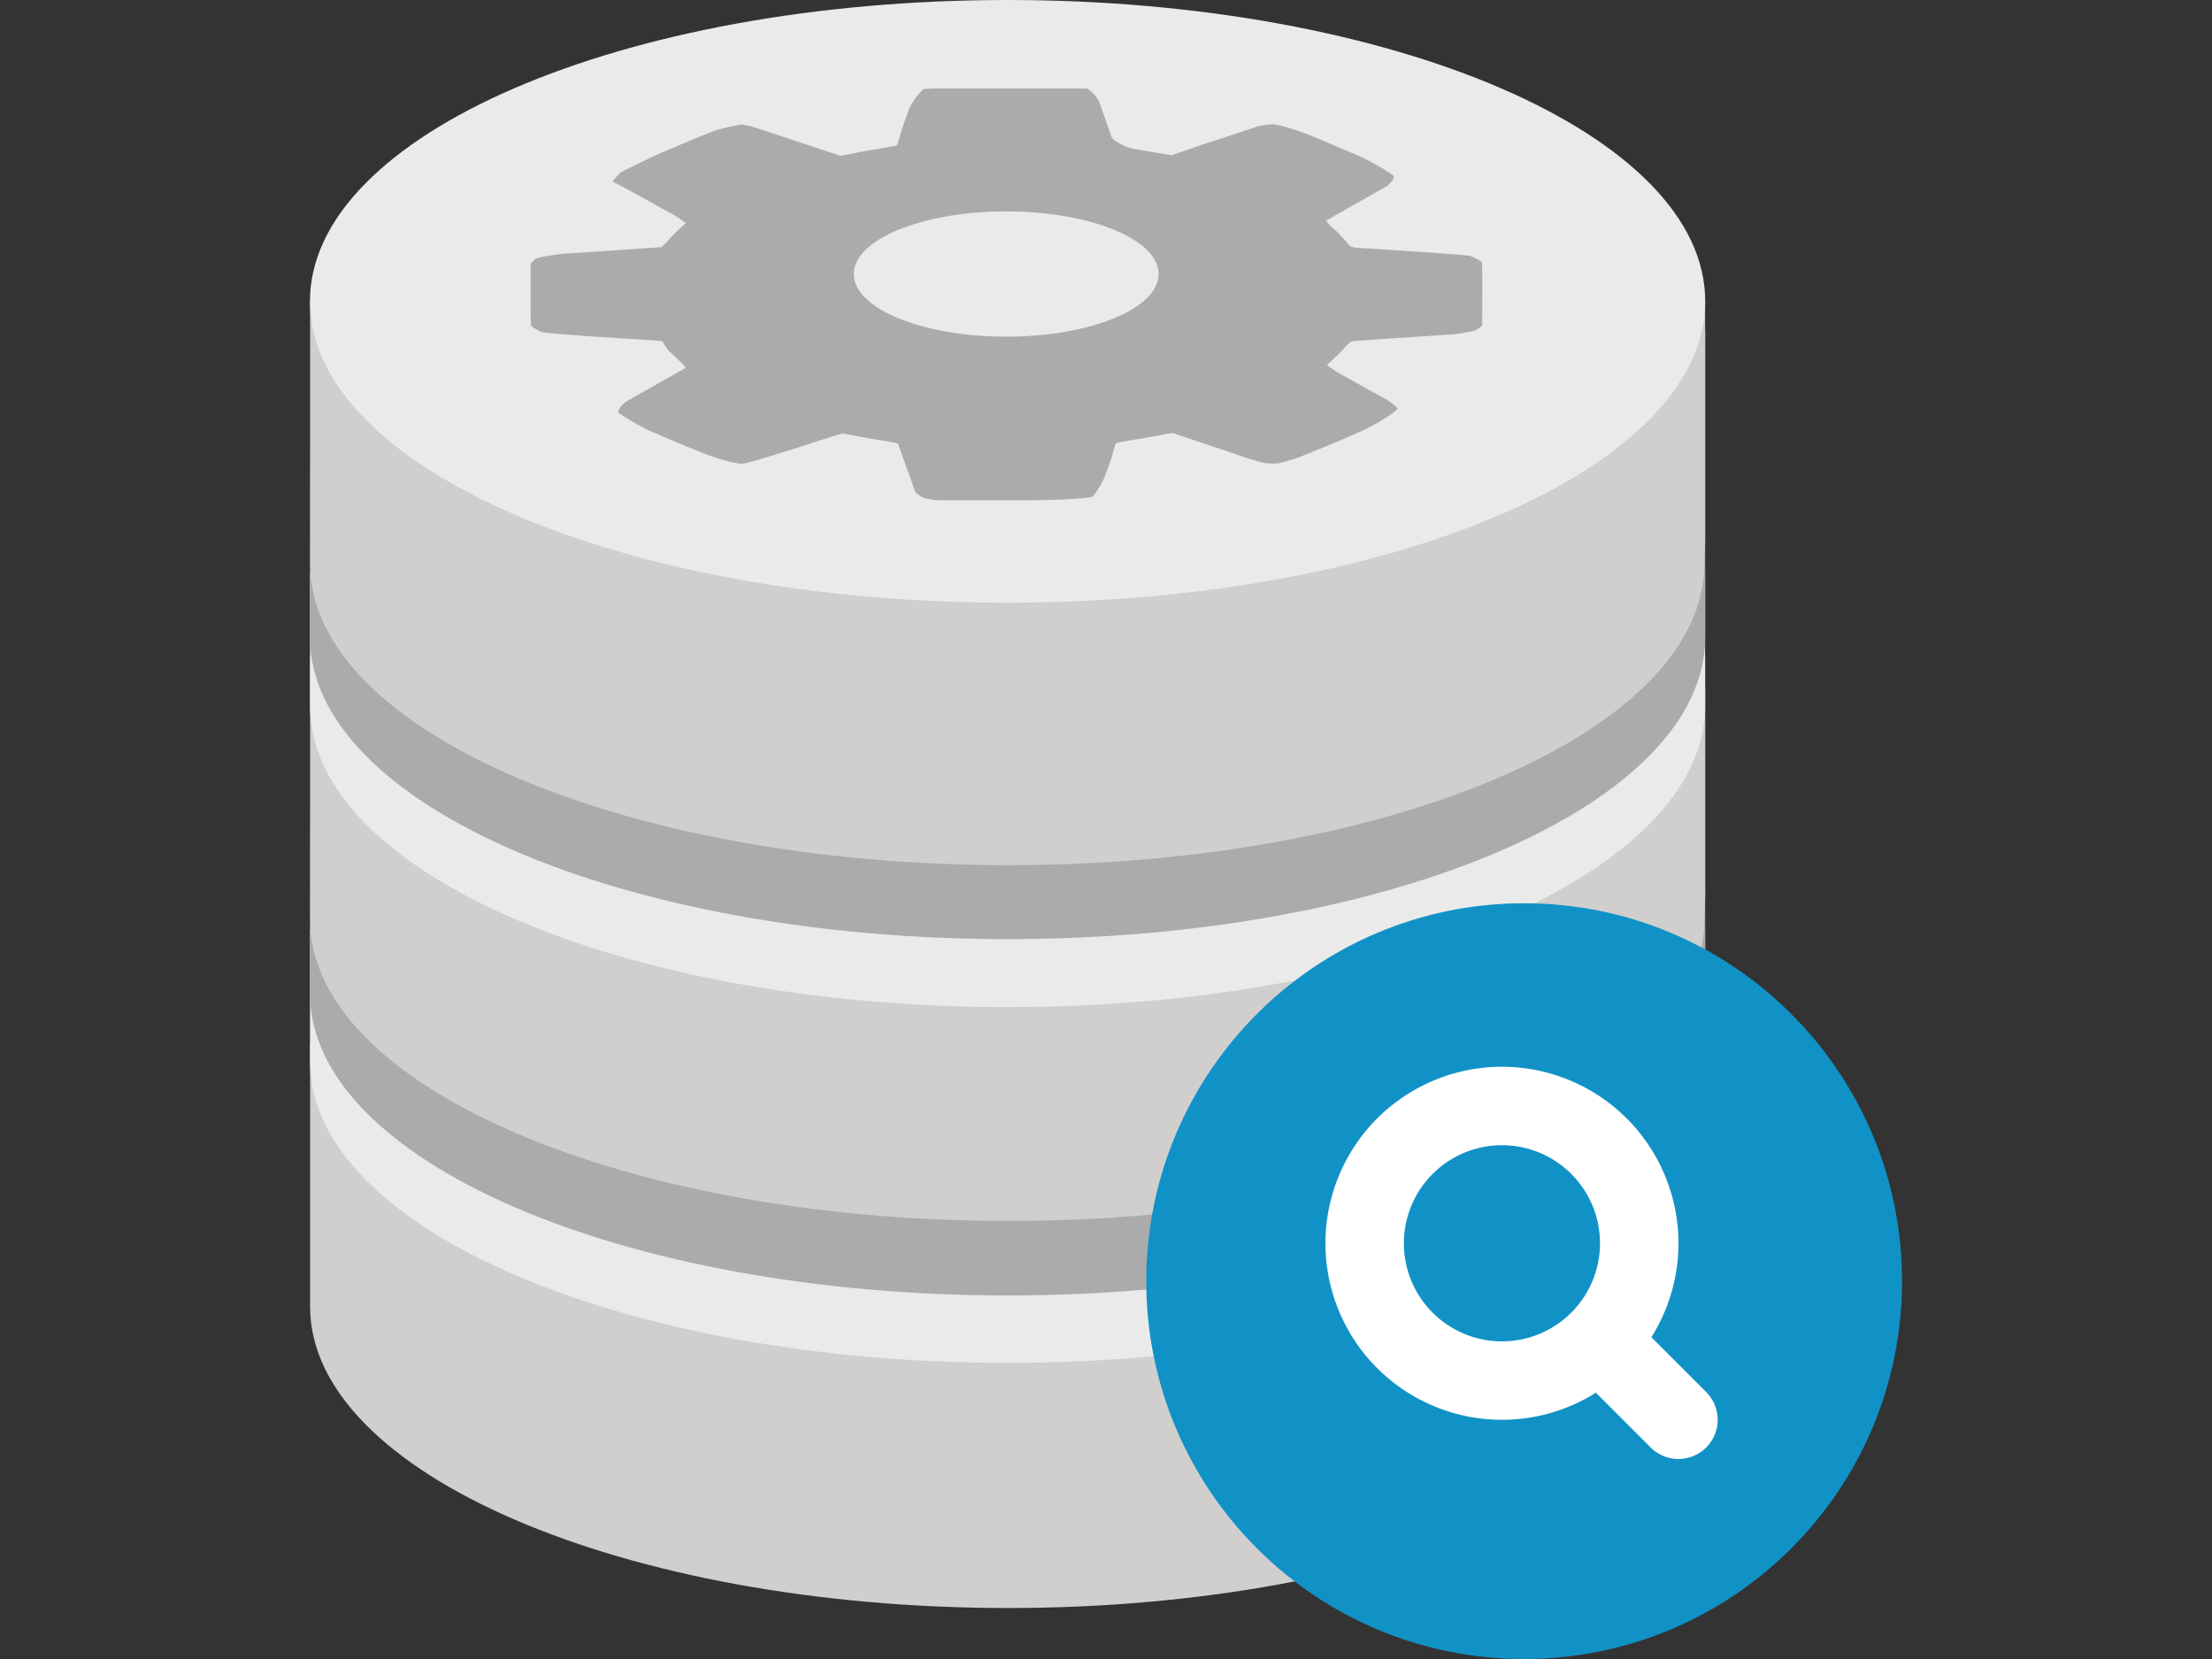
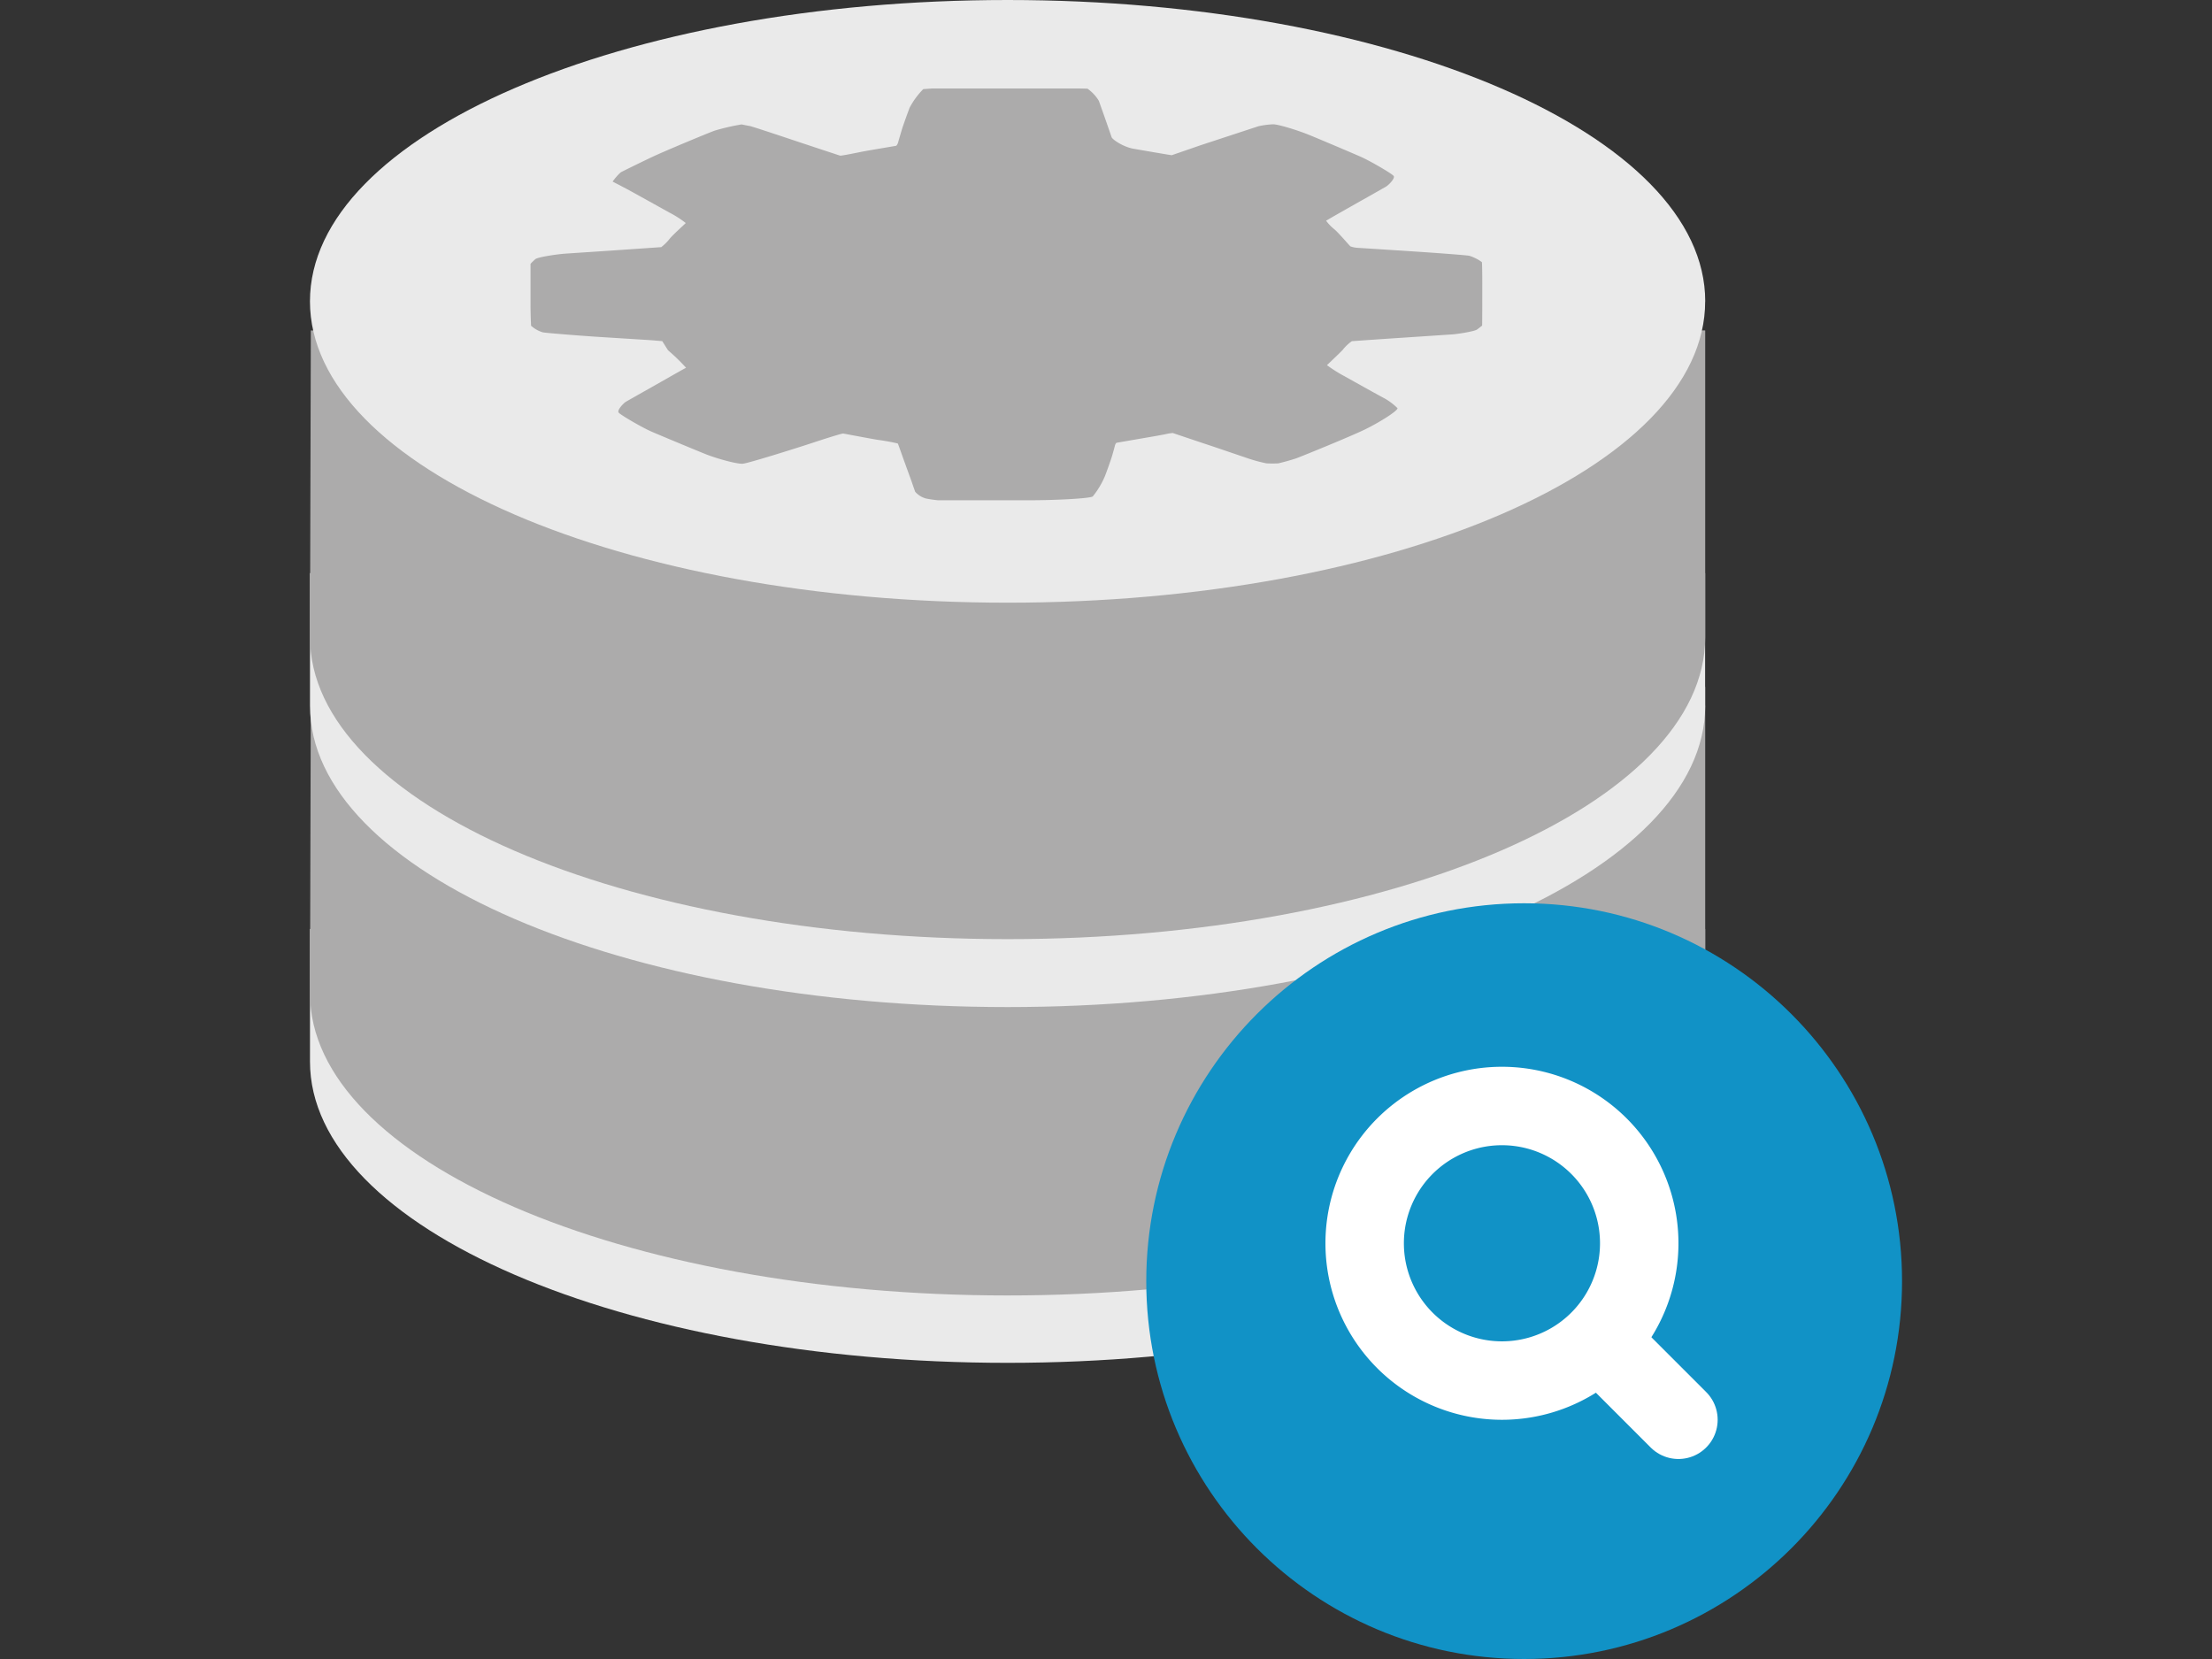
<svg xmlns="http://www.w3.org/2000/svg" width="80" height="60">
  <rect width="100%" height="100%" fill="#333333" stroke="none" />
-   <path d="M61.668 46.297v-8.531H11.215v9.492c0 6.02 11.348 10.898 25.246 10.898 13.902 0 25.18-4.879 25.18-10.898 0-.324.027-.64.027-.961zm0 0" fill="#d0cfce" />
  <path d="M61.668 38.39v-4.792h-2.574c-4.114-3.614-12.707-6.102-22.657-6.102-9.949 0-18.542 2.484-22.636 6.102h-2.59v4.797c0 6.015 11.293 10.894 25.23 10.894 13.938 0 25.23-4.879 25.23-10.894zm0 0" fill="#eaeaea" />
  <path d="M61.566 24.84H11.242l-.031 11.09c0 6.035 11.293 10.922 25.23 10.922 13.938 0 25.23-4.891 25.23-10.922V24.84zm0 0" fill="#acabab" />
-   <path d="M61.668 32.3v-8.534H11.215v9.492c0 6.02 11.348 10.898 25.246 10.898 13.902 0 25.18-4.879 25.18-10.898 0-.324.03-.625.03-.957zm0 0" fill="#d0cfce" />
  <path d="M61.668 25.523v-4.796h-2.574c-4.114-3.614-12.707-6.098-22.657-6.098-9.949 0-18.542 2.484-22.636 6.098h-2.59v4.796c0 6.02 11.293 10.899 25.23 10.899 13.938 0 25.23-4.879 25.23-10.899zm0 0" fill="#eaeaea" />
  <path d="M61.566 11.95H11.242l-.031 11.093c0 6.031 11.293 10.922 25.23 10.922 13.938 0 25.23-4.89 25.23-10.922V11.949zm0 0" fill="#acabab" />
-   <path d="M61.668 19.445v-8.547H11.215v9.493c0 6.02 11.348 10.898 25.246 10.898 13.902 0 25.18-4.879 25.18-10.898 0-.325.027-.645.027-.946zm0 0" fill="#d0cfce" />
  <path d="M61.672 10.898C61.672 4.878 50.375 0 36.442 0 22.507 0 11.21 4.879 11.21 10.898c0 6.02 11.297 10.899 25.23 10.899 13.934 0 25.23-4.879 25.23-10.899zm0 0" fill="#eaeaea" />
  <path d="M68.79 46.336C68.79 53.883 62.667 60 55.12 60s-13.664-6.117-13.664-13.664 6.117-13.668 13.664-13.668 13.67 6.121 13.67 13.668zm0 0" fill="#1192c6" />
  <path d="M53.594 9.48c.008.016.015.364.015.778 0 .414 0 1.515-.007 1.52-.008.003-.09.074-.184.14-.094.066-.668.16-.898.176l-1.75.117c-.497.031-1.844.125-1.88.129a1.6 1.6 0 0 0-.331.316c-.133.14-.555.535-.567.551.207.152.426.29.653.41.343.192 1.335.746 1.44.797.165.094.317.211.454.344.05.074-.605.496-1.18.777-.574.277-2.34.992-2.484 1.043a7.632 7.632 0 0 1-.645.18 3.87 3.87 0 0 1-.425 0 5.416 5.416 0 0 1-.657-.176l-1.277-.434c-.39-.128-1.434-.48-1.457-.488-.086.008-.168.02-.25.04-.082.019-.52.097-.777.14l-.996.172c-.028 0-.059.066-.067.097-.004.028-.058.215-.097.356-.04.14-.215.633-.278.785a3.07 3.07 0 0 1-.426.703c-.097.078-1.39.14-2.289.14h-3.312a4.36 4.36 0 0 1-.426-.062.802.802 0 0 1-.398-.246c-.012-.035-.086-.242-.133-.383l-.285-.785c-.055-.152-.2-.57-.211-.578a7.329 7.329 0 0 0-.711-.129c-.336-.055-1.223-.226-1.262-.23-.043-.008-.617.172-1.183.36-.57.187-2.239.71-2.442.73-.207.023-.969-.192-1.348-.344-.382-.153-1.636-.676-1.953-.813-.32-.136-1.129-.605-1.195-.691-.07-.086.176-.34.258-.39.082-.048.578-.329.918-.52.34-.192 1.246-.711 1.262-.711a7.128 7.128 0 0 0-.653-.633l-.195-.309-.016-.023c-.043 0-.3-.027-.57-.043l-1.797-.113c-.445-.028-1.77-.13-1.95-.16a1.12 1.12 0 0 1-.425-.239c0-.015-.02-.375-.02-.773V9.543c.055-.063.114-.117.176-.172.094-.074.79-.18 1.114-.2l1.914-.128 1.523-.105a1.69 1.69 0 0 0 .313-.313c.128-.152.566-.543.574-.559a3.787 3.787 0 0 0-.606-.386c-.316-.176-1.332-.742-1.562-.864l-.207-.109-.27-.14c.086-.122.184-.235.293-.333.043-.027.59-.296 1.113-.546.524-.247 2.125-.91 2.29-.965a8.1 8.1 0 0 1 .968-.223l.176.035.129.024c.133.035.688.218 1.23.398.547.184 2 .664 2.028.672.027.008.39-.059.722-.129.336-.066 1.27-.219 1.301-.227.028-.007.067-.085.078-.132.012-.047.086-.297.133-.454.047-.16.235-.671.281-.792a2.86 2.86 0 0 1 .493-.672l.336-.024h5.242l.363.008c.164.117.305.266.41.441l.215.606.246.707c.031.086.414.351.79.418.374.066 1.374.238 1.386.234l1.05-.363 2.083-.684c.172-.039.347-.062.523-.07.184-.008.918.223 1.29.375.37.149 1.593.668 1.902.805.308.136 1.109.597 1.175.687.067.086-.191.34-.28.39-.095.052-.59.337-.927.524-.332.188-1.218.688-1.234.707.09.121.195.227.312.32.164.145.532.579.567.606.094.035.195.05.293.055l.742.047 1.777.117c.325.023 1.32.094 1.485.121.164.05.32.129.457.23zm0 0" fill="#acabab" />
-   <path d="M41.902 9.91c0-1.25-2.465-2.265-5.511-2.265-3.043 0-5.512 1.015-5.512 2.265 0 1.25 2.469 2.266 5.512 2.266 3.047 0 5.511-1.016 5.511-2.266zm0 0" fill="#eaeaea" />
+   <path d="M41.902 9.91zm0 0" fill="#eaeaea" />
  <path d="M59.285 44.965a4.965 4.965 0 1 1-9.93 0 4.965 4.965 0 0 1 9.93 0zm0 0" fill="none" stroke-width="2.837" stroke="#fff" stroke-miterlimit="10" />
  <path d="M57.867 48.512l2.836 2.836" fill="none" stroke-width="2.837" stroke-linecap="round" stroke-linejoin="round" stroke="#fff" />
</svg>